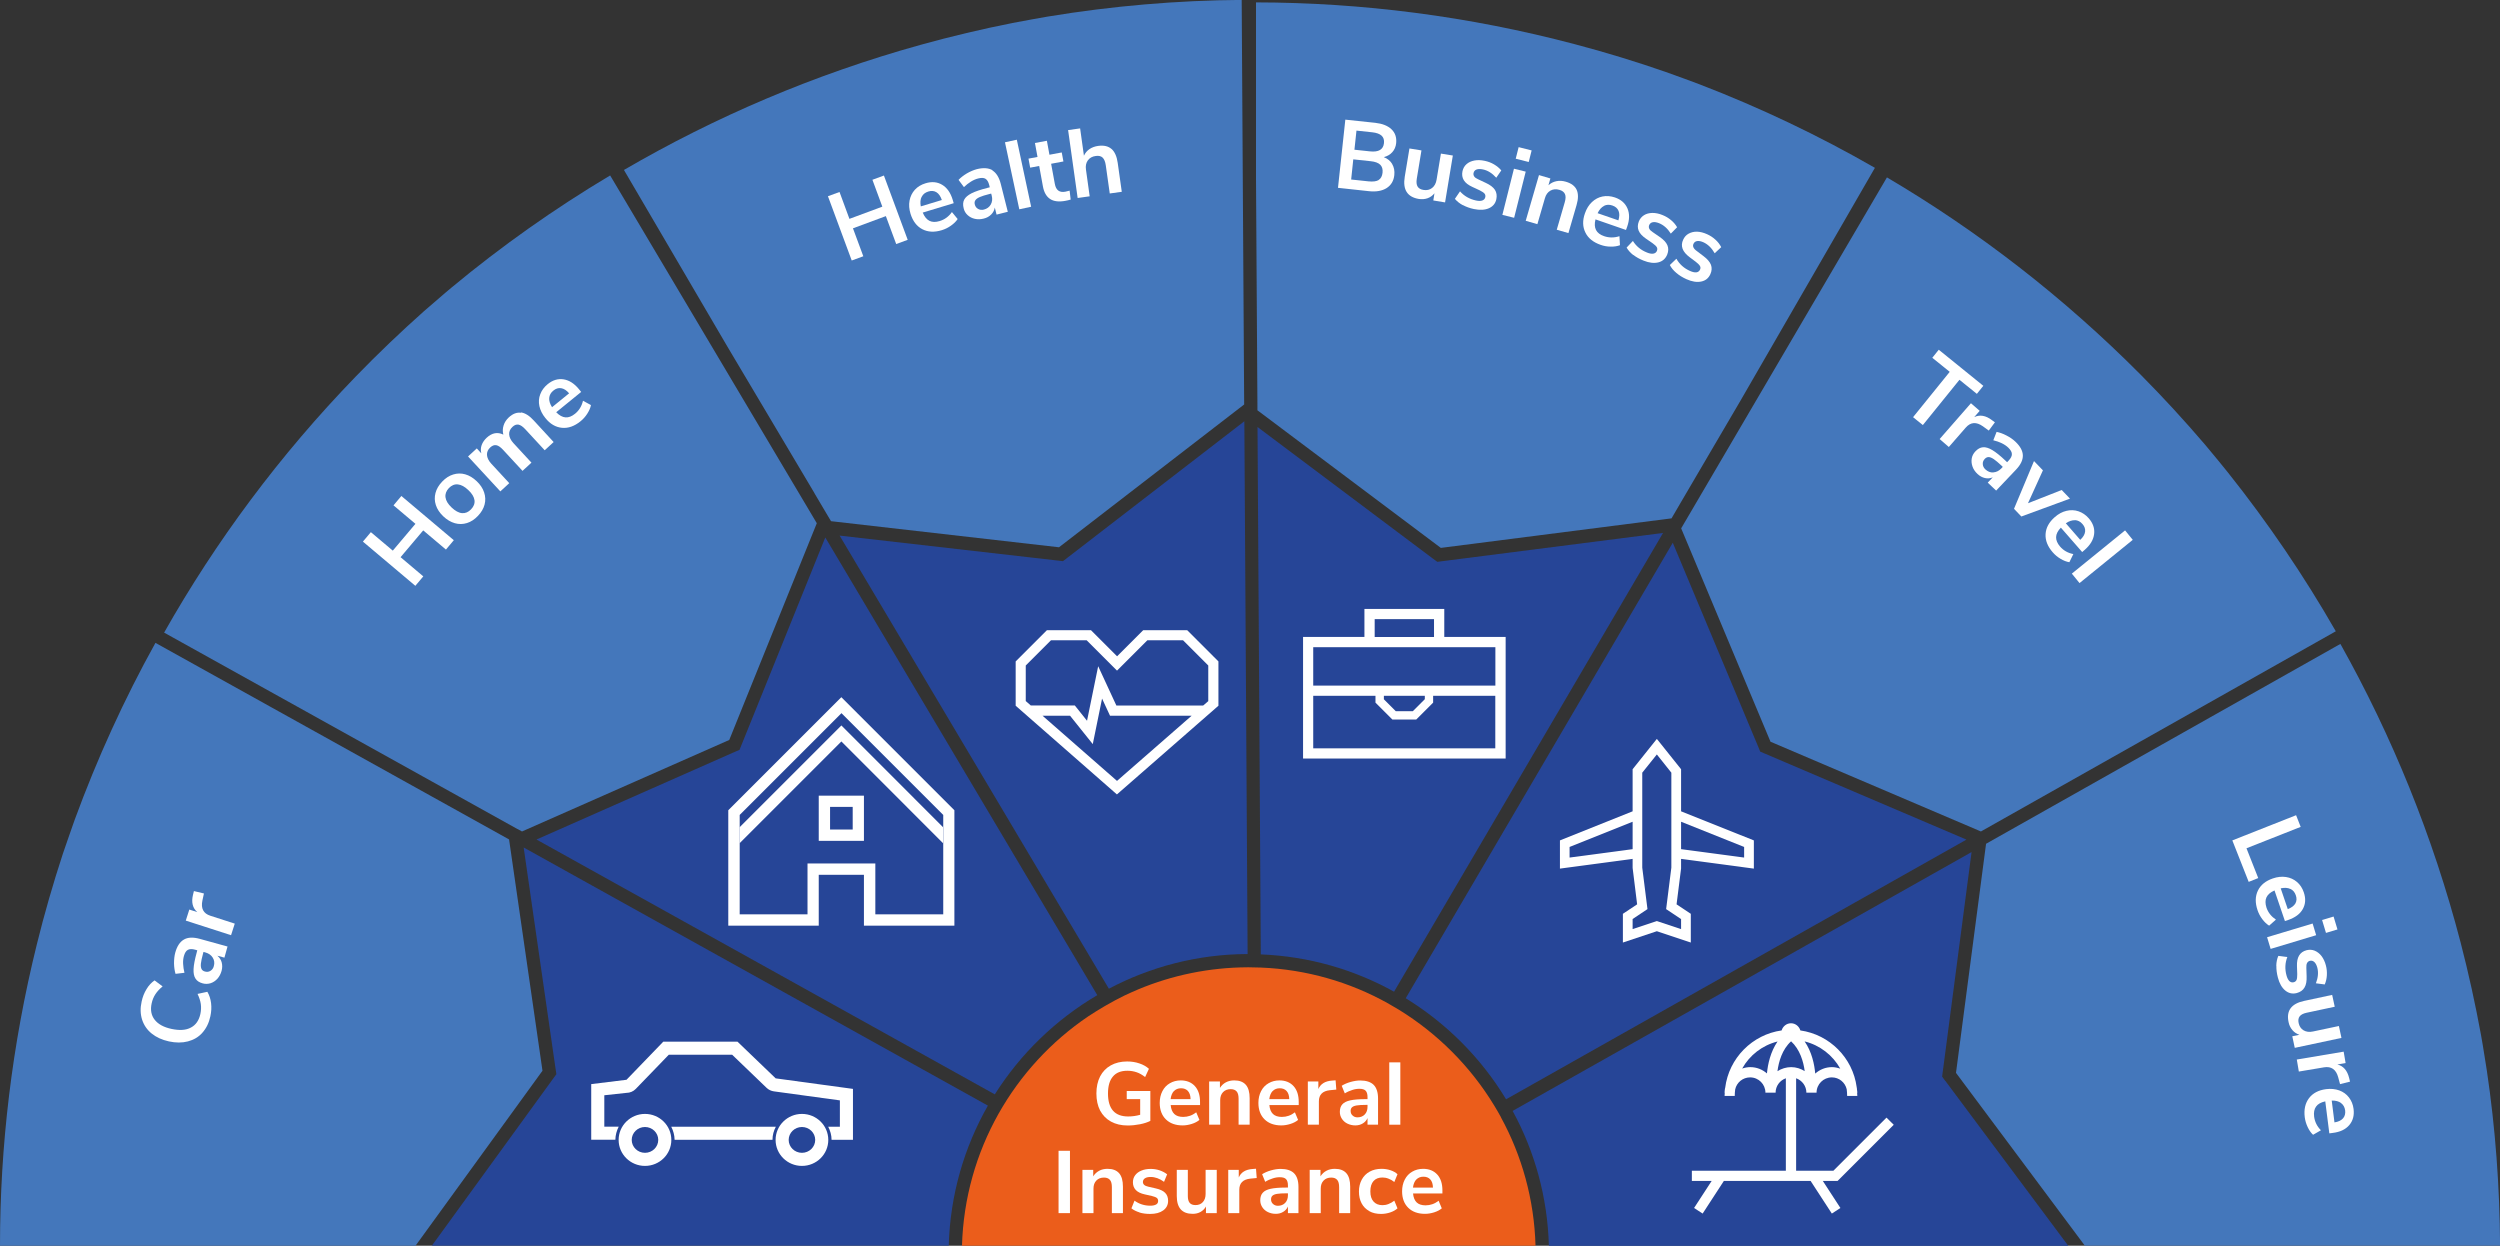
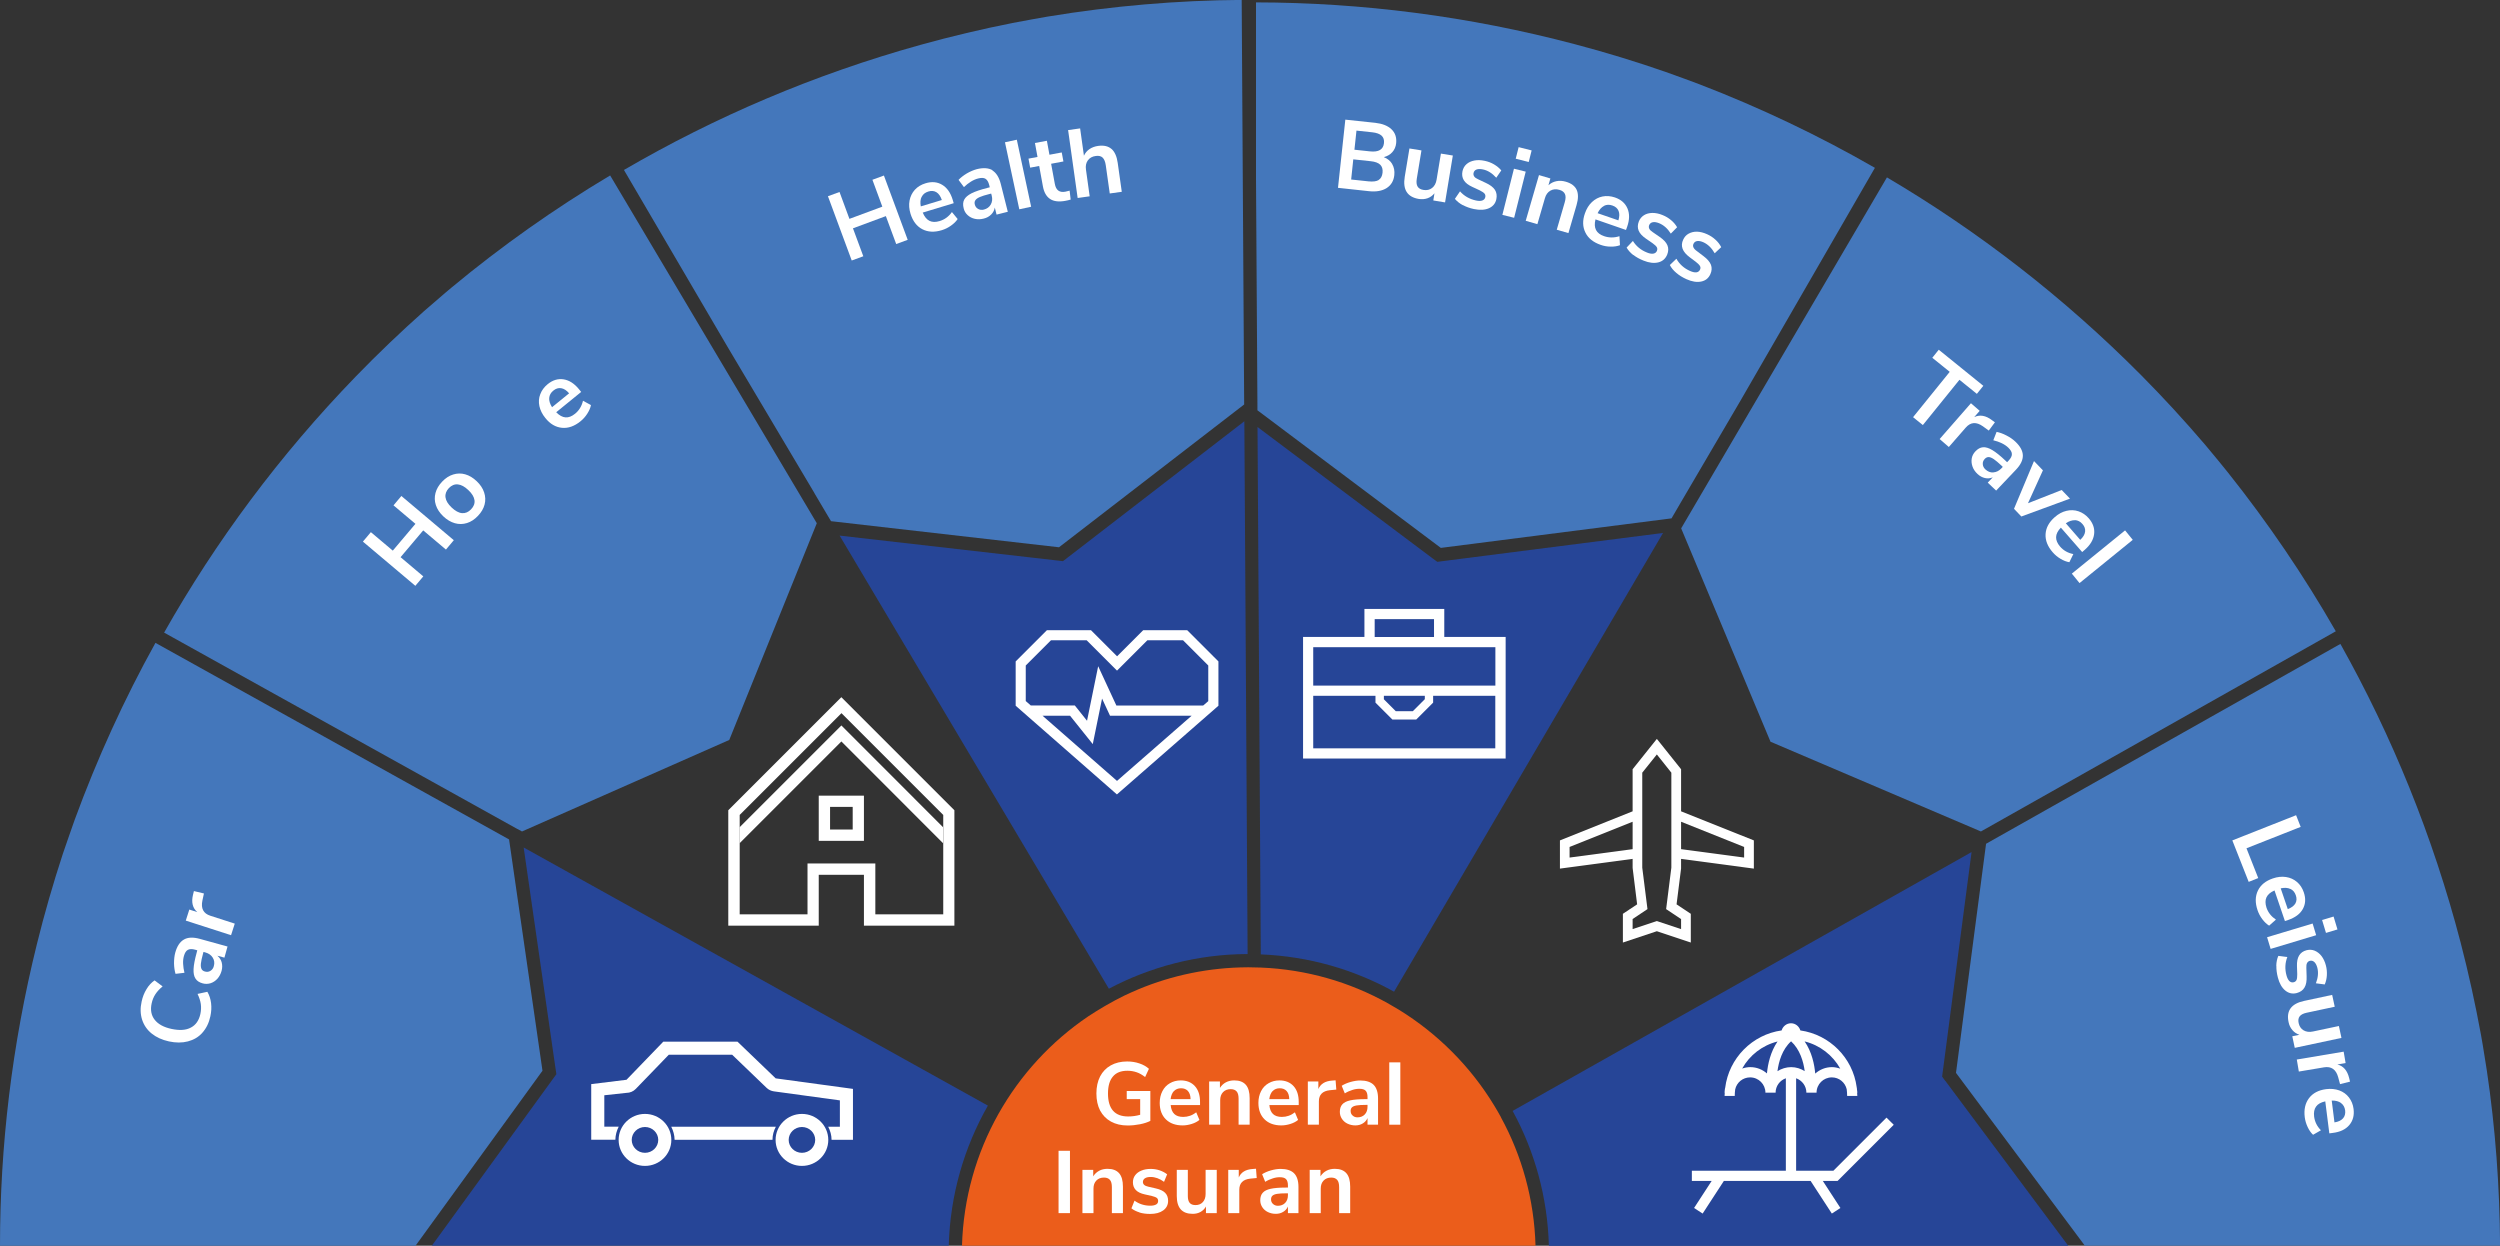
<svg xmlns="http://www.w3.org/2000/svg" id="Layer_2" viewBox="0 0 282.72 140.88">
  <rect x="0" y="0" width="282.72" height="140.88" fill="#333333" stroke="none" />
  <defs>
    <style>.cls-1{fill:#eb5d1b;}.cls-2{fill:#fff;}.cls-3{fill:#47b;}.cls-4{fill:#264597;}</style>
  </defs>
  <g id="Layer_1-2">
    <g>
      <g>
        <path class="cls-1" d="M169.75,126.36c-.24-.44-.49-.87-.75-1.3-2.68-4.43-6.4-8.16-10.8-10.87-.43-.26-.86-.51-1.3-.76-4.27-2.37-9.14-3.8-14.31-4.01-.46-.02-.91-.03-1.37-.03-.04,0-.09,0-.13,0-4.36,.02-8.53,.9-12.33,2.48-.54,.23-1.08,.47-1.61,.72-.72,.35-1.42,.73-2.11,1.13-.06,.04-.13,.07-.19,.11-.6,.35-1.19,.72-1.77,1.1-8.39,5.67-13.98,15.16-14.29,25.95h64.86c-.15-5.24-1.54-10.18-3.91-14.52Z" />
        <g>
          <path class="cls-4" d="M162.53,63.53l-.49-.36-19.83-14.88,.37,59.64c5.45,.22,10.57,1.72,15.07,4.22l30.42-51.88-24.94,3.19-.6,.08Z" />
          <path class="cls-3" d="M142.18,42.72l.02,3.03v.65l20.74,15.56,26.09-3.34,1.29-2.21h0l6.52-11.12,15.19-26.31c-6.33-3.64-12.96-6.8-19.85-9.45-.55-.21-1.11-.42-1.67-.62-.72-.27-1.44-.53-2.16-.78-3.34-1.16-6.74-2.2-10.22-3.12C166.08,1.82,153.97,.29,142.04,.27V20.27l.14,22.45h0Z" />
-           <path class="cls-4" d="M170.31,124.32l52.07-29.37-22.76-9.71-.56-.24-.23-.56-9.66-23.06-30.2,51.51c4.63,2.85,8.54,6.77,11.35,11.43Z" />
          <path class="cls-3" d="M200.2,83.87l23.82,10.16,.19-.11,39.71-22.4,.23-.13c-3.58-6.25-7.66-12.26-12.2-17.96-.37-.46-.75-.92-1.12-1.38-.48-.59-.97-1.18-1.47-1.77-2.3-2.69-4.7-5.31-7.23-7.86-8.8-8.86-18.47-16.3-28.74-22.36l-23.27,39.69,10.09,24.1Z" />
          <path class="cls-4" d="M219.99,122.24l-.36-.49,.08-.6,3.25-24.79-51.9,29.27c2.49,4.56,3.95,9.75,4.1,15.26h58.74l-13.9-18.65Z" />
          <path class="cls-3" d="M281.23,121.06c-.09-.59-.18-1.17-.28-1.76-.12-.76-.24-1.51-.38-2.27-.64-3.48-1.4-6.96-2.3-10.43-3.15-12.08-7.77-23.38-13.6-33.78l-40.07,22.6-3.4,25.91,14.57,19.54h46.96c-.04-6.6-.52-13.22-1.5-19.82Z" />
          <path class="cls-4" d="M120.2,63.46l-.6-.07-24.65-2.82,30.45,51.24c4.69-2.48,10.03-3.9,15.69-3.92l-.37-60.25-20.03,15.45-.48,.37Z" />
          <path class="cls-3" d="M92.11,55.79h0l.93,1.57,.61,1.03,.33,.55,25.78,2.95,20.94-16.15-.28-45.75c-7.3,.05-14.62,.68-21.91,1.88-.58,.1-1.17,.2-1.75,.31-.75,.13-1.51,.27-2.26,.42-3.47,.69-6.93,1.51-10.39,2.47-12.03,3.34-23.25,8.15-33.55,14.15l11.69,19.96,9.87,16.61Z" />
-           <path class="cls-4" d="M83.86,84.23l-.23,.57-.56,.24-22.4,9.9,51.83,28.82c2.91-4.6,6.89-8.46,11.59-11.22l-30.76-51.76-9.47,23.45Z" />
          <path class="cls-3" d="M58.53,93.75l.5,.28,23.44-10.35,9.9-24.51-23.37-39.33c-6.27,3.74-12.28,7.98-17.95,12.69-.45,.38-.91,.76-1.35,1.15-.58,.5-1.16,1-1.74,1.5-2.64,2.35-5.22,4.81-7.72,7.39-8.63,8.91-15.85,18.66-21.68,28.97l39.75,22.1,.23,.13Z" />
          <path class="cls-4" d="M111.73,125.04l-52.51-29.2,3.61,25.04,.09,.6-.36,.49-13.72,18.9h58.45c.16-5.75,1.75-11.14,4.43-15.84Z" />
          <path class="cls-3" d="M61.35,121.1l-3.78-26.17-39.99-22.23c-3.54,6.38-6.59,13.07-9.13,20-.2,.56-.4,1.11-.59,1.68-.25,.72-.51,1.45-.75,2.17-1.1,3.36-2.09,6.78-2.95,10.27C1.34,118.22,0,129.64,0,140.88H46.99l14.35-19.78Z" />
        </g>
      </g>
      <g>
        <path class="cls-2" d="M98.66,20.33l1.3-.48,2.69,7.27-1.3,.48-1.17-3.16-3.72,1.38,1.17,3.16-1.31,.48-2.69-7.27,1.31-.48,1.12,3.04,3.72-1.38-1.12-3.04Z" />
        <path class="cls-2" d="M107.85,22.98l-3.5,1.06c.19,.46,.44,.77,.75,.93,.32,.16,.7,.17,1.16,.03,.57-.17,1.03-.51,1.39-1.02l.65,.79c-.18,.27-.43,.52-.76,.75-.32,.23-.67,.4-1.03,.51-.84,.26-1.58,.22-2.21-.11-.63-.33-1.07-.91-1.33-1.74-.16-.53-.2-1.02-.11-1.5,.09-.47,.29-.88,.6-1.22,.31-.34,.71-.58,1.2-.73,.71-.22,1.34-.16,1.89,.17,.55,.33,.95,.9,1.19,1.7l.11,.37Zm-3.62-.73c-.15,.29-.18,.65-.1,1.09l2.38-.72c-.14-.42-.35-.72-.61-.88s-.57-.19-.92-.08c-.35,.11-.6,.3-.74,.59Z" />
        <path class="cls-2" d="M112.22,19.27c.44,.27,.76,.77,.95,1.51l.8,3.17-1.27,.32-.2-.8c-.05,.31-.19,.57-.41,.79-.22,.22-.5,.38-.84,.46-.35,.09-.68,.1-1,.03-.32-.07-.59-.21-.82-.42-.23-.21-.38-.46-.45-.77-.1-.38-.08-.71,.06-.98s.42-.51,.83-.72c.42-.21,1.01-.41,1.79-.61l.27-.07-.06-.25c-.09-.36-.23-.59-.42-.71-.19-.12-.46-.13-.82-.04-.28,.07-.56,.19-.83,.36-.28,.17-.54,.38-.79,.62l-.61-.82c.25-.26,.56-.5,.94-.73,.38-.22,.76-.38,1.13-.48,.73-.18,1.32-.14,1.77,.12Zm-.17,3.85c.16-.29,.2-.63,.1-1.01l-.06-.22-.19,.05c-.48,.12-.84,.23-1.09,.34-.25,.11-.42,.23-.51,.37-.09,.13-.11,.29-.06,.48,.06,.23,.18,.39,.38,.5,.19,.11,.41,.13,.65,.07,.35-.09,.61-.28,.78-.58Z" />
        <path class="cls-2" d="M115.27,23.67l-1.62-7.58,1.34-.29,1.62,7.58-1.34,.29Z" />
        <path class="cls-2" d="M120.96,21.55l.12,1.02c-.21,.06-.41,.11-.59,.14-.74,.14-1.32,.07-1.74-.21-.42-.28-.69-.76-.81-1.43l-.42-2.3-1.02,.19-.19-1.02,1.02-.19-.29-1.58,1.35-.25,.29,1.58,1.39-.26,.19,1.02-1.39,.26,.42,2.28c.13,.71,.52,1,1.18,.88,.16-.03,.32-.07,.49-.12Z" />
        <path class="cls-2" d="M125.7,16.84c.36,.32,.6,.85,.7,1.58l.46,3.27-1.36,.19-.45-3.19c-.06-.41-.18-.7-.36-.87-.18-.17-.44-.23-.78-.18-.39,.05-.69,.22-.89,.5-.2,.28-.27,.63-.21,1.04l.42,3.02-1.36,.19-1.08-7.68,1.36-.19,.43,3.09c.14-.31,.35-.56,.63-.75,.28-.19,.61-.31,.98-.36,.64-.09,1.14,.03,1.5,.34Z" />
        <path class="cls-2" d="M65.74,44.31l-2.84,2.31c.35,.36,.7,.55,1.05,.58,.35,.03,.71-.11,1.08-.41,.46-.37,.76-.87,.9-1.47l.9,.49c-.06,.32-.2,.64-.42,.98-.21,.33-.47,.62-.77,.86-.68,.55-1.38,.8-2.09,.73-.71-.07-1.34-.43-1.88-1.11-.35-.43-.57-.88-.67-1.34-.1-.47-.07-.92,.1-1.35,.16-.43,.44-.81,.83-1.13,.57-.47,1.18-.65,1.81-.55,.63,.1,1.21,.47,1.74,1.12l.24,.3Zm-3.63,.69c-.03,.32,.08,.67,.32,1.05l1.93-1.57c-.29-.34-.59-.53-.9-.58-.31-.05-.6,.04-.88,.27-.29,.23-.44,.51-.47,.83Z" />
        <path class="cls-2" d="M22.89,116.79c-.44,.49-.99,.81-1.64,.98-.65,.17-1.37,.17-2.15,0-.78-.17-1.43-.47-1.95-.89-.52-.42-.88-.95-1.08-1.57-.2-.63-.22-1.31-.05-2.06,.11-.51,.29-.97,.55-1.39,.25-.42,.56-.75,.91-.99l.91,.68c-.35,.29-.62,.58-.82,.89-.2,.31-.34,.65-.42,1.03-.16,.73-.05,1.35,.34,1.85,.39,.5,1.02,.85,1.91,1.04,.9,.19,1.62,.15,2.18-.15,.56-.29,.92-.81,1.08-1.54,.08-.38,.1-.75,.05-1.12-.05-.36-.18-.75-.37-1.15l1.11-.24c.22,.37,.36,.8,.42,1.28,.06,.49,.03,.98-.08,1.49-.16,.75-.46,1.36-.9,1.85Z" />
        <path class="cls-2" d="M44.5,57.15l.89-1.06,5.93,5-.89,1.06-2.57-2.17-2.56,3.03,2.57,2.17-.9,1.07-5.93-5,.9-1.07,2.48,2.09,2.56-3.03-2.48-2.09Z" />
        <path class="cls-2" d="M52.81,59.15c-.45,.14-.91,.15-1.37,.02-.46-.13-.9-.39-1.31-.78-.41-.39-.69-.81-.84-1.27-.15-.46-.16-.91-.04-1.37,.12-.46,.37-.88,.75-1.28,.38-.4,.79-.67,1.25-.81,.45-.14,.91-.15,1.36-.02,.46,.13,.89,.39,1.3,.78,.41,.39,.69,.81,.84,1.27,.15,.46,.17,.91,.05,1.37-.12,.46-.37,.88-.75,1.28-.38,.4-.79,.67-1.24,.81Zm.85-2.58c-.05-.37-.28-.76-.7-1.15-.41-.39-.8-.6-1.18-.64-.38-.04-.72,.11-1.02,.42-.3,.32-.43,.67-.38,1.04,.05,.38,.28,.76,.69,1.15,.41,.39,.81,.61,1.18,.64,.38,.03,.71-.11,1.02-.43,.31-.32,.44-.67,.39-1.04Z" />
-         <path class="cls-2" d="M58.91,46.64c.47,.06,.96,.37,1.46,.92l2.24,2.43-1.01,.93-2.2-2.38c-.28-.3-.53-.47-.76-.52-.23-.04-.46,.04-.68,.25-.27,.25-.4,.53-.38,.86,.02,.32,.18,.65,.48,.98l2.04,2.21-1.01,.93-2.2-2.38c-.28-.3-.53-.48-.76-.52-.23-.05-.46,.04-.69,.25-.26,.24-.39,.53-.37,.85,.02,.32,.18,.65,.48,.98l2.04,2.21-1.01,.93-3.65-3.95,.99-.91,.51,.56c-.08-.32-.07-.64,.04-.94,.11-.3,.3-.58,.57-.83,.6-.55,1.22-.67,1.88-.35-.09-.35-.08-.69,.03-1.04,.11-.35,.31-.65,.59-.91,.45-.41,.9-.59,1.37-.52Z" />
        <path class="cls-2" d="M20.8,106.25c.45-.26,1.04-.28,1.78-.08l3.15,.87-.35,1.26-.8-.22c.24,.2,.41,.45,.49,.75s.08,.62-.01,.96c-.1,.35-.25,.64-.47,.89-.22,.24-.47,.41-.77,.51-.29,.09-.59,.1-.89,.02-.38-.1-.66-.28-.82-.54-.17-.25-.24-.61-.22-1.08,.02-.47,.14-1.08,.35-1.85l.07-.27-.24-.07c-.35-.1-.63-.09-.83,.02-.2,.11-.34,.34-.44,.69-.08,.28-.11,.58-.09,.9s.06,.66,.15,1l-1.01,.12c-.1-.34-.16-.73-.17-1.18,0-.44,.04-.85,.14-1.22,.2-.73,.53-1.22,.98-1.48Zm3.26,2.05c-.18-.29-.45-.48-.83-.59l-.22-.06-.05,.19c-.13,.47-.21,.85-.24,1.12-.03,.27,0,.48,.07,.62,.07,.14,.2,.24,.39,.29,.23,.06,.43,.04,.62-.08,.19-.12,.32-.29,.38-.53,.1-.35,.06-.67-.12-.96Z" />
        <path class="cls-2" d="M23.06,101.05l-.17,.79c-.19,.89,.11,1.47,.9,1.72l2.76,.89-.42,1.31-5.12-1.65,.4-1.25,.9,.29c-.53-.46-.69-1.12-.48-1.97l.1-.41,1.13,.27Z" />
        <path class="cls-2" d="M252.45,95.04l7.21-2.85,.52,1.32-6.13,2.42,1.33,3.37-1.08,.43-1.85-4.69Z" />
        <path class="cls-2" d="M257.42,109.21c.01-.42,.09-.79,.23-1.11l1.02,.13c-.26,.66-.29,1.35-.1,2.06,.08,.3,.19,.52,.33,.66,.14,.13,.3,.18,.49,.13,.16-.04,.26-.13,.32-.26,.06-.13,.08-.35,.08-.65l-.03-.9c-.02-.51,.06-.91,.24-1.21,.18-.3,.46-.5,.84-.6,.32-.08,.62-.07,.92,.05,.29,.12,.55,.32,.77,.6,.22,.29,.39,.64,.5,1.07,.1,.37,.13,.74,.11,1.11-.02,.37-.1,.72-.24,1.04l-1-.13c.25-.64,.3-1.23,.16-1.77-.08-.29-.19-.5-.34-.64-.15-.13-.32-.18-.51-.13-.14,.04-.24,.12-.31,.25s-.09,.31-.08,.55l.03,.94c.02,.55-.05,.97-.24,1.28-.18,.31-.47,.51-.87,.62-.48,.13-.92,.03-1.3-.28-.39-.32-.67-.81-.84-1.47-.12-.46-.18-.9-.17-1.32Z" />
        <path class="cls-2" d="M258.4,104.17l-1.18-3.47c-.46,.2-.76,.46-.91,.78-.15,.32-.14,.71,0,1.16,.19,.56,.55,1.01,1.07,1.36l-.77,.68c-.27-.17-.53-.41-.77-.73-.24-.32-.42-.66-.54-1.02-.28-.83-.27-1.57,.04-2.21,.31-.64,.87-1.1,1.69-1.38,.52-.18,1.02-.23,1.49-.16,.47,.07,.89,.26,1.24,.56,.35,.3,.61,.69,.77,1.17,.24,.7,.2,1.33-.11,1.89-.31,.56-.87,.97-1.66,1.24l-.36,.12Zm.61-3.64c-.29-.14-.66-.16-1.09-.07l.8,2.35c.42-.16,.7-.37,.86-.64,.15-.27,.17-.58,.05-.92-.12-.35-.32-.59-.62-.73Z" />
        <path class="cls-2" d="M256.38,105.99l5.15-1.55,.4,1.32-5.15,1.55-.4-1.32Zm7.52-2.34l.44,1.46-1.3,.39-.44-1.46,1.3-.39Z" />
        <path class="cls-2" d="M264.77,117.38l-5.26,1.12-.28-1.31,.81-.17c-.32-.1-.59-.28-.8-.53-.21-.25-.36-.54-.43-.9-.28-1.29,.31-2.09,1.76-2.4l3.17-.68,.29,1.34-3.18,.68c-.37,.08-.63,.21-.78,.4-.15,.19-.19,.44-.12,.77,.08,.37,.27,.65,.56,.82,.29,.17,.65,.22,1.06,.13l2.93-.62,.29,1.34Z" />
        <path class="cls-2" d="M264.63,122.6l-.21-.78c-.24-.88-.78-1.25-1.59-1.12l-2.86,.48-.23-1.36,5.3-.89,.22,1.29-.93,.16c.68,.17,1.12,.68,1.33,1.53l.1,.41-1.12,.28Z" />
        <path class="cls-2" d="M263.42,128.18l-.46-3.63c-.49,.11-.84,.3-1.04,.59-.21,.29-.28,.67-.22,1.14,.08,.59,.33,1.1,.77,1.54l-.89,.51c-.24-.22-.44-.51-.61-.87-.17-.36-.28-.73-.33-1.11-.11-.87,.05-1.59,.48-2.16,.43-.57,1.08-.91,1.93-1.02,.55-.07,1.04-.02,1.49,.14,.45,.17,.82,.43,1.1,.8,.28,.37,.46,.8,.52,1.3,.09,.73-.07,1.34-.49,1.83-.42,.49-1.04,.78-1.87,.88l-.38,.05Zm1.33-3.44c-.26-.19-.61-.29-1.06-.28l.31,2.47c.44-.07,.76-.22,.97-.46,.2-.23,.28-.53,.24-.89-.05-.36-.2-.64-.46-.83Z" />
        <path class="cls-2" d="M216.35,47.17l4.14-5.12-1.97-1.59,.73-.91,5.04,4.08-.73,.91-1.97-1.59-4.14,5.12-1.1-.89Z" />
        <path class="cls-2" d="M235.47,62.43l-2.41-2.76c-.35,.36-.53,.72-.54,1.07-.01,.35,.14,.71,.45,1.07,.39,.45,.89,.73,1.5,.85l-.45,.92c-.32-.05-.65-.18-.99-.38-.34-.2-.64-.45-.89-.74-.58-.66-.85-1.35-.81-2.06,.04-.71,.39-1.35,1.04-1.92,.41-.36,.85-.6,1.32-.71,.46-.11,.92-.1,1.36,.05,.44,.15,.83,.41,1.16,.79,.49,.56,.69,1.16,.61,1.79-.08,.64-.43,1.23-1.06,1.78l-.29,.25Zm-.82-3.6c-.32-.01-.67,.1-1.03,.35l1.63,1.87c.33-.3,.51-.61,.55-.92s-.06-.6-.3-.87c-.24-.28-.52-.42-.85-.44Z" />
        <path class="cls-2" d="M234.3,64.87l6.02-4.89,.87,1.07-6.02,4.89-.87-1.07Z" />
        <path class="cls-2" d="M224.89,48.68l-.65-.47c-.75-.53-1.39-.48-1.94,.15l-1.91,2.19-1.04-.9,3.54-4.05,.99,.86-.62,.71c.63-.3,1.3-.19,2,.34l.34,.25-.69,.93Z" />
        <path class="cls-2" d="M228.76,51.5c.01,.52-.24,1.05-.77,1.61l-2.25,2.37-.95-.9,.57-.6c-.29,.12-.58,.15-.89,.08-.3-.07-.58-.22-.84-.46-.26-.25-.45-.52-.56-.83-.11-.31-.14-.61-.09-.92,.05-.3,.19-.57,.41-.8,.27-.29,.56-.45,.86-.47,.3-.03,.66,.08,1.06,.32,.4,.24,.89,.63,1.47,1.18l.2,.19,.17-.18c.25-.27,.38-.51,.37-.74,0-.23-.14-.46-.4-.72-.21-.2-.46-.37-.75-.51-.29-.14-.61-.25-.95-.33l.37-.95c.35,.07,.72,.2,1.12,.41,.39,.2,.73,.43,1.01,.7,.55,.52,.83,1.04,.84,1.56Zm-3.34,1.92c.34-.02,.64-.17,.91-.45l.16-.17-.14-.14c-.36-.34-.65-.58-.88-.74-.23-.15-.42-.23-.58-.23-.16,0-.31,.07-.44,.21-.16,.17-.24,.37-.22,.59,.01,.22,.11,.42,.29,.59,.27,.25,.57,.37,.9,.35Z" />
        <path class="cls-2" d="M233.15,55.41l.94,.98-5.5,2.02-.83-.87,2.26-5.4,1.01,1.05-1.69,3.72,3.82-1.5Z" />
        <path class="cls-2" d="M157.44,18.56c.21,.35,.29,.77,.24,1.24-.07,.66-.36,1.14-.87,1.47-.51,.32-1.18,.44-2,.35l-3.5-.38,.83-7.71,3.39,.36c.8,.09,1.41,.33,1.83,.73,.42,.4,.59,.92,.53,1.56-.04,.41-.19,.75-.44,1.03-.25,.28-.57,.46-.96,.56,.43,.17,.75,.43,.96,.79Zm-1.53,1.79c.25-.16,.4-.43,.44-.82,.04-.39-.05-.69-.26-.9-.21-.21-.58-.35-1.08-.4l-1.97-.21-.24,2.28,1.97,.21c.51,.05,.89,0,1.14-.15Zm-2.75-3.42l1.78,.19c.97,.1,1.49-.21,1.57-.93,.04-.36-.05-.65-.27-.85-.22-.2-.58-.33-1.06-.38l-1.78-.19-.23,2.16Z" />
        <path class="cls-2" d="M164.3,17.58l-.88,5.31-1.33-.22,.13-.81c-.21,.26-.47,.45-.78,.56-.31,.11-.64,.13-.99,.08-1.3-.22-1.83-1.05-1.59-2.51l.53-3.2,1.36,.22-.53,3.21c-.06,.38-.03,.67,.09,.87,.12,.21,.35,.34,.67,.39,.38,.06,.7-.01,.97-.22,.27-.21,.44-.52,.51-.94l.49-2.95,1.36,.22Z" />
        <path class="cls-2" d="M165.42,23.2c-.37-.2-.66-.44-.89-.71l.58-.85c.47,.53,1.07,.87,1.79,1.03,.31,.07,.55,.07,.74,0,.18-.07,.29-.19,.33-.38,.03-.16,0-.29-.09-.4-.09-.11-.28-.23-.55-.37l-.82-.38c-.46-.21-.79-.46-.97-.76-.18-.29-.23-.64-.15-1.02,.07-.32,.22-.59,.46-.8,.24-.21,.53-.34,.89-.41s.75-.05,1.18,.04c.37,.08,.72,.21,1.04,.4s.6,.42,.82,.68l-.57,.83c-.46-.51-.96-.83-1.51-.94-.29-.06-.53-.06-.72,.01-.19,.07-.3,.21-.34,.4-.03,.14,0,.27,.08,.39,.08,.12,.23,.22,.45,.32l.85,.4c.5,.23,.84,.49,1.04,.79,.19,.3,.24,.65,.16,1.05-.1,.49-.39,.83-.84,1.03-.46,.2-1.02,.23-1.7,.09-.47-.1-.88-.25-1.25-.45Z" />
        <path class="cls-2" d="M183.89,26.01l-3.46-1.2c-.12,.49-.1,.88,.06,1.2,.16,.31,.47,.55,.92,.7,.56,.19,1.14,.19,1.73,0l.06,1.02c-.3,.11-.65,.17-1.05,.16-.4,0-.78-.07-1.14-.2-.83-.29-1.41-.75-1.72-1.39-.32-.64-.34-1.37-.05-2.18,.18-.52,.44-.94,.79-1.27s.75-.54,1.2-.63c.45-.09,.92-.05,1.4,.11,.7,.24,1.17,.66,1.42,1.25,.25,.59,.24,1.28-.04,2.07l-.13,.36Zm-2.5-2.72c-.29,.15-.53,.42-.72,.82l2.35,.81c.13-.43,.14-.78,.02-1.07-.12-.29-.35-.49-.7-.61s-.66-.11-.95,.04Z" />
        <path class="cls-2" d="M169.9,24.3l1.31-5.22,1.33,.33-1.31,5.22-1.33-.33Zm1.84-7.66l1.47,.37-.33,1.31-1.47-.37,.33-1.31Z" />
        <path class="cls-2" d="M178.3,21.46c.2,.44,.2,1.02-.01,1.73l-.92,3.17-1.32-.38,.9-3.09c.12-.4,.13-.72,.03-.94-.1-.23-.31-.39-.63-.48-.38-.11-.72-.08-1.02,.09-.3,.17-.51,.46-.62,.86l-.85,2.93-1.32-.38,1.5-5.17,1.29,.38-.22,.77c.26-.24,.56-.39,.9-.46,.34-.07,.7-.05,1.07,.06,.62,.18,1.03,.49,1.23,.93Z" />
        <path class="cls-2" d="M184.71,28.85c-.33-.26-.58-.54-.76-.85l.71-.75c.38,.6,.91,1.04,1.6,1.31,.29,.12,.54,.16,.73,.12s.32-.14,.39-.32c.06-.15,.05-.29-.02-.41s-.23-.27-.48-.45l-.74-.51c-.42-.29-.7-.59-.83-.91-.13-.32-.12-.67,.02-1.03,.12-.31,.32-.54,.58-.71,.27-.17,.58-.25,.95-.26,.36,0,.75,.07,1.15,.24,.36,.14,.67,.33,.96,.57,.29,.24,.52,.51,.69,.81l-.71,.72c-.37-.58-.81-.97-1.33-1.18-.28-.11-.52-.15-.71-.11-.2,.04-.33,.15-.41,.33-.05,.14-.05,.27,.01,.4,.06,.13,.19,.26,.39,.39l.77,.53c.45,.31,.75,.62,.89,.95,.14,.33,.13,.68-.02,1.06-.19,.46-.52,.76-1,.88-.48,.12-1.04,.06-1.68-.2-.45-.18-.83-.39-1.16-.65Z" />
        <path class="cls-2" d="M189.56,30.85c-.32-.27-.56-.56-.72-.88l.74-.71c.35,.62,.86,1.08,1.54,1.38,.29,.13,.53,.18,.72,.16,.19-.03,.33-.13,.41-.3,.07-.15,.07-.28,0-.41-.07-.13-.22-.28-.46-.47l-.72-.54c-.41-.31-.67-.62-.79-.95-.12-.33-.1-.67,.07-1.03,.14-.3,.34-.53,.62-.68,.28-.15,.59-.23,.95-.22,.36,.01,.74,.11,1.14,.29,.35,.16,.66,.36,.94,.62,.28,.25,.49,.53,.65,.84l-.74,.69c-.34-.6-.77-1.01-1.27-1.24-.27-.12-.51-.17-.71-.14-.2,.03-.34,.14-.42,.32-.06,.13-.06,.27,0,.4,.06,.13,.18,.27,.38,.41l.75,.57c.44,.33,.72,.66,.85,.99,.12,.33,.1,.69-.07,1.06-.21,.46-.55,.73-1.04,.83-.49,.1-1.05,.01-1.67-.27-.44-.2-.81-.43-1.13-.7Z" />
        <g>
          <polygon class="cls-2" points="106.65 95.36 106.65 93.55 95.15 82.04 83.64 93.55 83.64 95.36 95.15 83.85 106.65 95.36" />
          <path class="cls-2" d="M95.15,78.84l-12.79,12.79v13.05h10.23v-5.75h5.11v5.75h10.23v-13.05l-12.79-12.79Zm3.84,24.56v-5.75h-7.67v5.75h-7.67v-11.24l11.51-11.51,11.51,11.51v11.24h-7.67Z" />
          <path class="cls-2" d="M92.59,95.09h5.11v-5.11h-5.11v5.11Zm1.28-3.84h2.56v2.56h-2.56v-2.56Z" />
          <path class="cls-2" d="M163.33,68.86h-9.03v3.17h-6.94v13.75h22.91v-13.75h-6.94v-3.17Zm-7.87,1.16h6.71v2.02h-6.71v-2.02Zm13.65,14.61h-20.6v-5.94h7.04v.77l1.91,1.91h2.7l1.91-1.91v-.77h7.03v5.94Zm-12.61-5.56v-.38h4.63v.38l-1.36,1.36h-1.92l-.02-.02-1.34-1.34Zm12.61-1.54h-20.6v-4.34h20.6v4.34Z" />
          <path class="cls-2" d="M75.91,127.42c.23,.45,.37,.95,.38,1.48h11.07c0-.54,.14-1.03,.38-1.48h-11.82Z" />
          <path class="cls-2" d="M70.84,122.12l4.17-4.32h8.39l4.32,4.15,8.74,1.19v5.76h-2.42c0-.53-.15-1.03-.38-1.48h1.32v-2.98l-7.46-1.02c-.31-.04-.6-.18-.83-.4l-3.89-3.74h-7.17l-3.73,3.86c-.28,.29-.66,.45-1.06,.45l-2.5,.27v3.55h1.63c-.23,.45-.37,.95-.38,1.48h-2.73v-6.29l3.98-.49Z" />
          <path class="cls-2" d="M72.94,127.45c.83,0,1.5,.66,1.5,1.46s-.67,1.46-1.5,1.46-1.5-.66-1.5-1.46,.67-1.46,1.5-1.46h0Zm0-1.48c-1.64,0-2.98,1.32-2.98,2.94s1.33,2.94,2.98,2.94,2.98-1.32,2.98-2.94-1.33-2.94-2.98-2.94h0Z" />
          <path class="cls-2" d="M90.69,127.45c.83,0,1.5,.66,1.5,1.46s-.67,1.46-1.5,1.46-1.5-.66-1.5-1.46,.67-1.46,1.5-1.46h0Zm0-1.48c-1.64,0-2.98,1.32-2.98,2.94s1.33,2.94,2.98,2.94,2.98-1.32,2.98-2.94-1.33-2.94-2.98-2.94h0Z" />
          <path class="cls-2" d="M134.27,71.27h-4.99l-2.95,2.95-2.95-2.95h-4.99l-3.53,3.53v5.01l11.45,10.03,11.48-10.03v-5.01l-3.53-3.53Zm-16.38,9.67h3.12l2.57,3.21,1.05-5.15,.9,1.94h9.23l-8.44,7.37-8.42-7.37Zm18.75-1.65l-.58,.5h-9.81l-2.06-4.45-1.26,6.17-1.38-1.73h-4.98l-.57-.5v-4.02l2.85-2.85h4.04l3.43,3.43,3.43-3.43h4.04l2.85,2.85v4.01Z" />
          <path class="cls-2" d="M190.11,97.13l8.23,1.1v-3.19l-8.23-3.29v-4.76l-2.74-3.43-2.74,3.43v4.76l-8.22,3.29v3.19l8.22-1.1v1.02l.51,4.12-1.61,1.07v3.25l3.84-1.28,3.84,1.28v-3.25l-1.61-1.07,.51-4.05v-1.09Zm0-4.2l7.13,2.85v1.2l-7.13-.95v-3.1Zm-5.48,3.1l-7.13,.95v-1.2l7.13-2.85v3.1Zm5.48,7.9v1.14l-2.74-.91-2.74,.91v-1.14l1.68-1.12-.59-4.69v-10.74l1.65-2.06,1.64,2.06v10.74l-.59,4.69,1.68,1.12Z" />
          <path class="cls-2" d="M207.81,133.55l6.35-6.35-.82-.81-6.01,6.01h-4.21v-10.46c.67,.24,1.16,.87,1.16,1.63h1.15c0-.96,.78-1.73,1.73-1.73,.82,0,1.5,.57,1.68,1.34,.03,.25,.05,.5,.05,.76h1.15c0-.12-.01-.24-.02-.36h.02c0-.13-.02-.24-.04-.37,0-.02,0-.04,0-.07,0-.07-.01-.13-.03-.19-.44-3.32-3.06-5.95-6.37-6.42-.14-.46-.55-.81-1.06-.81s-.92,.35-1.06,.81c-3.33,.47-5.96,3.14-6.38,6.48,0,.04-.02,.08-.03,.12-.02,.15-.04,.3-.04,.45h.02c0,.12-.02,.24-.02,.36h1.15c0-.25,.02-.5,.05-.74,.17-.79,.87-1.36,1.69-1.36,.96,0,1.73,.78,1.73,1.73h1.15c0-.75,.48-1.39,1.16-1.63v10.46h-10.63v1.15h2.24l-1.99,3.06,.97,.63,2.4-3.69h9.81l2.4,3.69,.97-.63-1.99-3.06h1.67Zm.29-12.7c-.29-.1-.6-.17-.93-.17-.73,0-1.39,.28-1.89,.73-.09-1.04-.38-2.45-1.2-3.64,1.73,.43,3.18,1.56,4.03,3.08h0Zm-10.16-.17c-.32,0-.63,.06-.92,.16,.84-1.51,2.28-2.63,4-3.06-.81,1.18-1.1,2.58-1.2,3.61-.51-.44-1.16-.71-1.88-.71h0Zm3.07,.46c.14-1.08,.53-2.46,1.54-3.38,1,.92,1.4,2.29,1.54,3.37-.45-.28-.97-.45-1.53-.45s-1.1,.17-1.55,.46h0Z" />
        </g>
        <g>
          <path class="cls-2" d="M130.09,123.38v3.38c-.32,.16-.71,.29-1.17,.38-.46,.09-.92,.14-1.39,.14-.73,0-1.36-.15-1.89-.44-.53-.29-.94-.71-1.23-1.25-.28-.54-.42-1.19-.42-1.93s.14-1.38,.42-1.93c.28-.54,.69-.96,1.21-1.25s1.14-.44,1.84-.44c.49,0,.96,.07,1.39,.22,.43,.14,.79,.35,1.08,.61l-.43,.93c-.33-.25-.65-.44-.96-.54-.32-.11-.67-.17-1.04-.17-.73,0-1.27,.21-1.64,.65-.37,.43-.56,1.07-.56,1.92,0,1.73,.76,2.6,2.28,2.6,.45,0,.91-.06,1.36-.19v-1.77h-1.52v-.92h2.67Z" />
          <path class="cls-2" d="M135.72,124.97h-3.33c.04,.45,.18,.79,.41,1.01,.23,.22,.57,.33,1,.33,.54,0,1.03-.17,1.48-.52l.36,.86c-.23,.19-.51,.34-.86,.45s-.69,.17-1.04,.17c-.8,0-1.43-.23-1.89-.68-.46-.45-.7-1.07-.7-1.86,0-.5,.1-.94,.3-1.33,.2-.39,.48-.69,.85-.9,.36-.21,.77-.32,1.23-.32,.67,0,1.21,.22,1.6,.65,.39,.43,.58,1.03,.58,1.79v.35Zm-2.96-1.59c-.2,.21-.33,.52-.38,.92h2.26c-.01-.41-.11-.71-.3-.92-.19-.21-.45-.31-.78-.31s-.6,.11-.8,.32Z" />
          <path class="cls-2" d="M140.89,122.68c.29,.33,.43,.84,.43,1.51v3h-1.25v-2.93c0-.38-.07-.66-.22-.83s-.37-.26-.67-.26c-.36,0-.65,.11-.87,.34-.22,.23-.32,.53-.32,.91v2.77h-1.25v-4.89h1.22v.73c.17-.27,.39-.48,.67-.63,.28-.15,.6-.22,.95-.22,.59,0,1.02,.17,1.31,.5Z" />
          <path class="cls-2" d="M146.88,124.97h-3.33c.04,.45,.18,.79,.41,1.01,.23,.22,.57,.33,1,.33,.54,0,1.03-.17,1.48-.52l.36,.86c-.23,.19-.51,.34-.86,.45s-.69,.17-1.04,.17c-.8,0-1.43-.23-1.89-.68-.46-.45-.7-1.07-.7-1.86,0-.5,.1-.94,.3-1.33,.2-.39,.48-.69,.85-.9,.36-.21,.77-.32,1.23-.32,.67,0,1.21,.22,1.6,.65,.39,.43,.58,1.03,.58,1.79v.35Zm-2.96-1.59c-.2,.21-.33,.52-.38,.92h2.26c-.01-.41-.11-.71-.3-.92-.19-.21-.45-.31-.78-.31s-.6,.11-.8,.32Z" />
          <path class="cls-2" d="M151.12,123.22l-.73,.07c-.83,.09-1.24,.51-1.24,1.26v2.64h-1.25v-4.89h1.19v.86c.25-.59,.78-.91,1.57-.96l.38-.03,.08,1.05Z" />
          <path class="cls-2" d="M155.34,122.68c.33,.33,.5,.85,.5,1.54v2.97h-1.19v-.75c-.11,.26-.29,.46-.54,.61s-.52,.22-.84,.22-.62-.07-.89-.2-.48-.32-.63-.55c-.15-.23-.23-.49-.23-.78,0-.36,.09-.64,.28-.85,.18-.21,.48-.36,.89-.45s.98-.14,1.71-.14h.25v-.23c0-.33-.07-.57-.21-.72s-.38-.22-.71-.22c-.26,0-.53,.04-.82,.14-.28,.09-.56,.21-.83,.38l-.35-.86c.27-.17,.6-.32,.99-.43,.39-.11,.75-.17,1.1-.17,.69,0,1.2,.17,1.53,.5Zm-1,3.35c.21-.22,.31-.51,.31-.87v-.21h-.18c-.45,0-.79,.02-1.04,.06-.25,.04-.42,.11-.53,.21s-.16,.24-.16,.41c0,.21,.07,.39,.22,.52,.15,.14,.33,.21,.56,.21,.33,0,.61-.11,.82-.33Z" />
          <path class="cls-2" d="M157.11,127.19v-7.05h1.25v7.05h-1.25Z" />
          <path class="cls-2" d="M119.71,137.19v-7.05h1.29v7.05h-1.29Z" />
          <path class="cls-2" d="M126.56,132.68c.29,.33,.43,.84,.43,1.51v3h-1.25v-2.93c0-.38-.07-.66-.22-.83s-.37-.26-.67-.26c-.36,0-.65,.11-.87,.34-.22,.23-.32,.53-.32,.91v2.77h-1.25v-4.89h1.22v.73c.17-.27,.39-.48,.67-.63,.28-.15,.6-.22,.95-.22,.59,0,1.02,.17,1.31,.5Z" />
          <path class="cls-2" d="M128.87,137.11c-.36-.11-.67-.26-.92-.46l.35-.87c.52,.38,1.12,.57,1.79,.57,.29,0,.5-.05,.66-.14s.22-.23,.22-.4c0-.15-.05-.26-.15-.34-.1-.08-.29-.15-.56-.22l-.8-.18c-.45-.1-.79-.26-1.01-.49s-.33-.52-.33-.88c0-.3,.08-.56,.25-.79s.41-.41,.71-.53c.3-.13,.66-.19,1.05-.19,.35,0,.68,.05,1.01,.16,.32,.11,.61,.26,.85,.45l-.35,.85c-.51-.37-1.01-.55-1.52-.55-.27,0-.49,.05-.64,.15-.15,.1-.23,.24-.23,.42,0,.13,.05,.24,.15,.33,.1,.09,.25,.15,.46,.2l.83,.19c.49,.11,.84,.27,1.07,.5,.23,.23,.34,.53,.34,.91,0,.45-.18,.81-.55,1.08-.37,.27-.86,.4-1.49,.4-.43,0-.83-.05-1.2-.16Z" />
          <path class="cls-2" d="M137.6,132.3v4.89h-1.22v-.75c-.15,.27-.36,.47-.62,.62-.26,.14-.55,.21-.88,.21-1.2,0-1.8-.67-1.8-2.02v-2.95h1.25v2.96c0,.35,.07,.6,.21,.77,.14,.17,.36,.25,.66,.25,.35,0,.62-.11,.83-.34s.31-.54,.31-.92v-2.72h1.25Z" />
          <path class="cls-2" d="M142.12,133.22l-.73,.07c-.83,.09-1.24,.51-1.24,1.26v2.64h-1.25v-4.89h1.19v.86c.25-.59,.78-.91,1.57-.96l.38-.03,.08,1.05Z" />
          <path class="cls-2" d="M146.34,132.68c.33,.33,.5,.85,.5,1.54v2.97h-1.19v-.75c-.11,.26-.29,.46-.54,.61s-.52,.22-.84,.22-.62-.07-.89-.2-.48-.32-.63-.55c-.15-.23-.23-.49-.23-.78,0-.36,.09-.64,.28-.85,.18-.21,.48-.36,.89-.45s.98-.14,1.71-.14h.25v-.23c0-.33-.07-.57-.21-.72s-.38-.22-.71-.22c-.26,0-.53,.04-.82,.14-.28,.09-.56,.21-.83,.38l-.35-.86c.27-.17,.6-.32,.99-.43,.39-.11,.75-.17,1.1-.17,.69,0,1.2,.17,1.53,.5Zm-1,3.35c.21-.22,.31-.51,.31-.87v-.21h-.18c-.45,0-.79,.02-1.04,.06-.25,.04-.42,.11-.53,.21s-.16,.24-.16,.41c0,.21,.07,.39,.22,.52,.15,.14,.33,.21,.56,.21,.33,0,.61-.11,.82-.33Z" />
          <path class="cls-2" d="M152.26,132.68c.29,.33,.43,.84,.43,1.51v3h-1.25v-2.93c0-.38-.07-.66-.22-.83s-.37-.26-.67-.26c-.36,0-.65,.11-.87,.34-.22,.23-.32,.53-.32,.91v2.77h-1.25v-4.89h1.22v.73c.17-.27,.39-.48,.67-.63,.28-.15,.6-.22,.95-.22,.59,0,1.02,.17,1.31,.5Z" />
-           <path class="cls-2" d="M154.85,136.96c-.38-.21-.67-.5-.87-.88-.2-.38-.3-.82-.3-1.33s.11-.96,.32-1.35c.21-.39,.51-.69,.89-.9s.83-.32,1.34-.32c.35,0,.69,.05,1.02,.16,.33,.11,.59,.26,.79,.45l-.36,.88c-.21-.17-.42-.29-.66-.38-.23-.09-.46-.13-.68-.13-.43,0-.77,.13-1.01,.4-.24,.27-.36,.66-.36,1.17s.12,.88,.36,1.15c.24,.27,.58,.41,1.01,.41,.23,0,.46-.04,.68-.13,.23-.09,.45-.21,.66-.38l.36,.87c-.21,.19-.49,.35-.82,.46s-.68,.17-1.04,.17c-.51,0-.96-.1-1.33-.31Z" />
-           <path class="cls-2" d="M163.13,134.97h-3.33c.04,.45,.18,.79,.41,1.01,.23,.22,.57,.33,1,.33,.54,0,1.03-.17,1.48-.52l.36,.86c-.23,.19-.51,.34-.86,.45s-.69,.17-1.04,.17c-.8,0-1.43-.23-1.89-.68-.46-.45-.7-1.07-.7-1.86,0-.5,.1-.94,.3-1.33,.2-.39,.48-.69,.85-.9,.36-.21,.77-.32,1.23-.32,.67,0,1.21,.22,1.6,.65,.39,.43,.58,1.03,.58,1.79v.35Zm-2.96-1.59c-.2,.21-.33,.52-.38,.92h2.26c-.01-.41-.11-.71-.3-.92-.19-.21-.45-.31-.78-.31s-.6,.11-.8,.32Z" />
        </g>
      </g>
    </g>
  </g>
</svg>